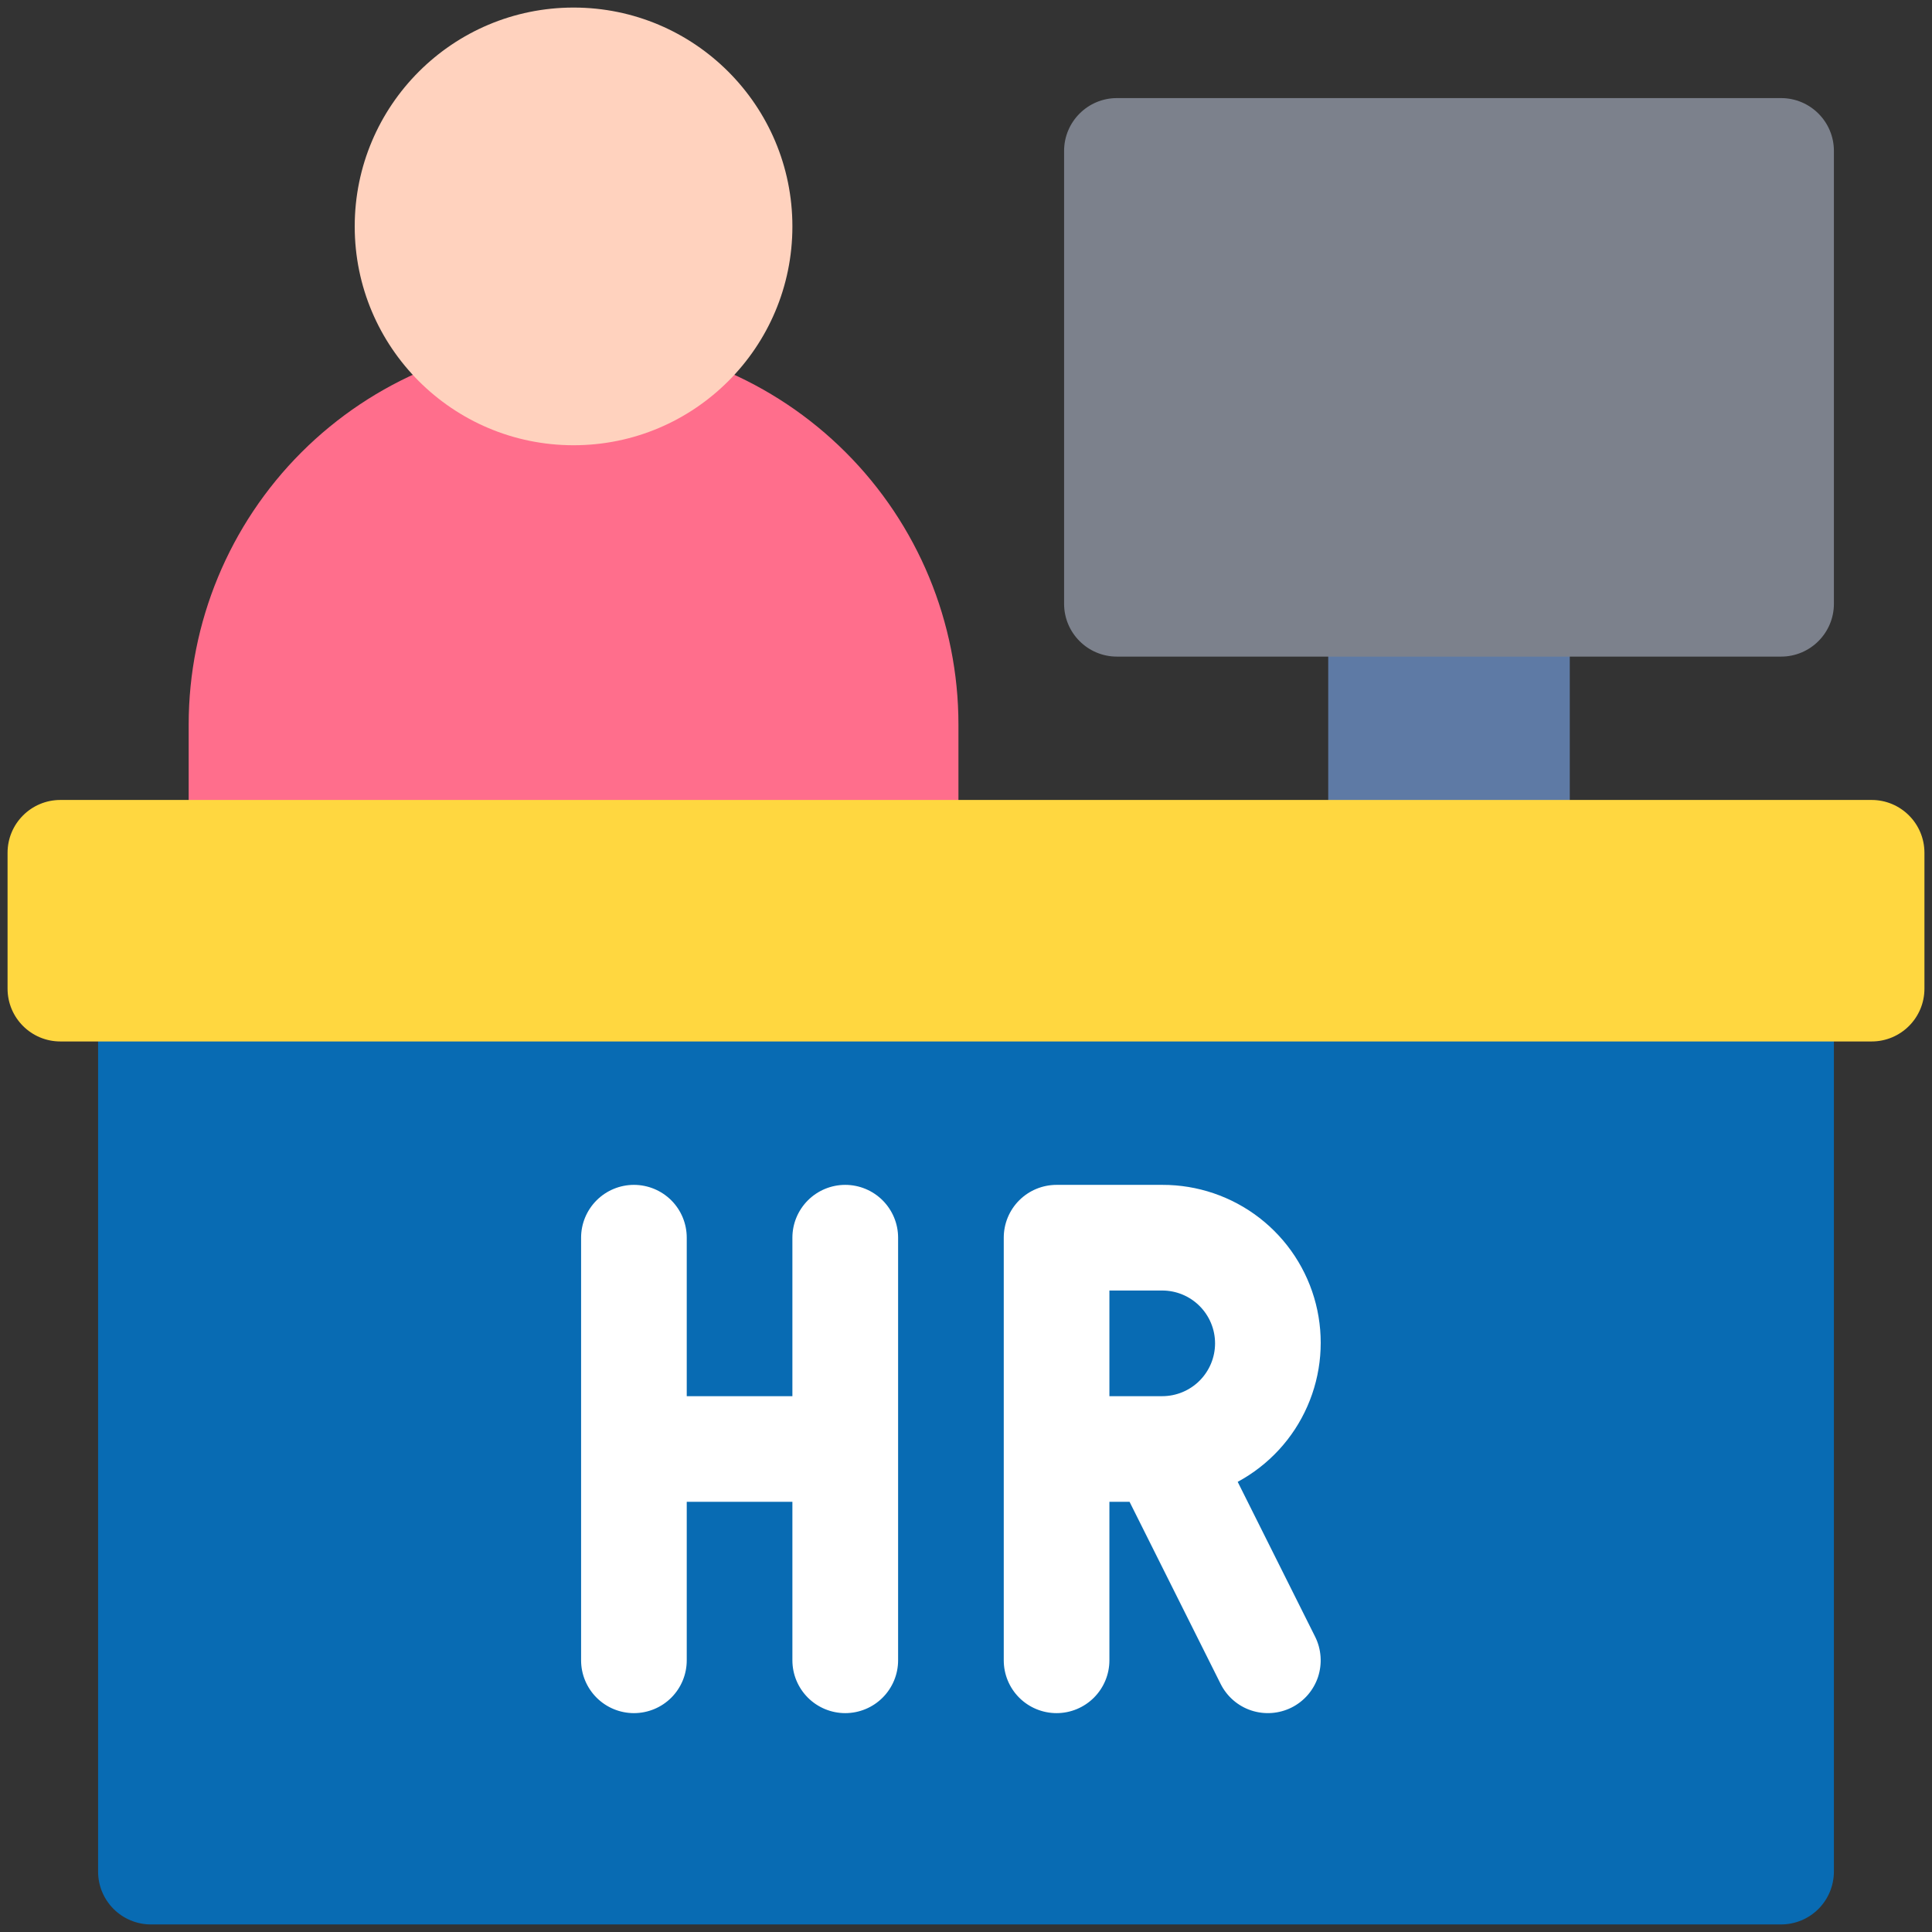
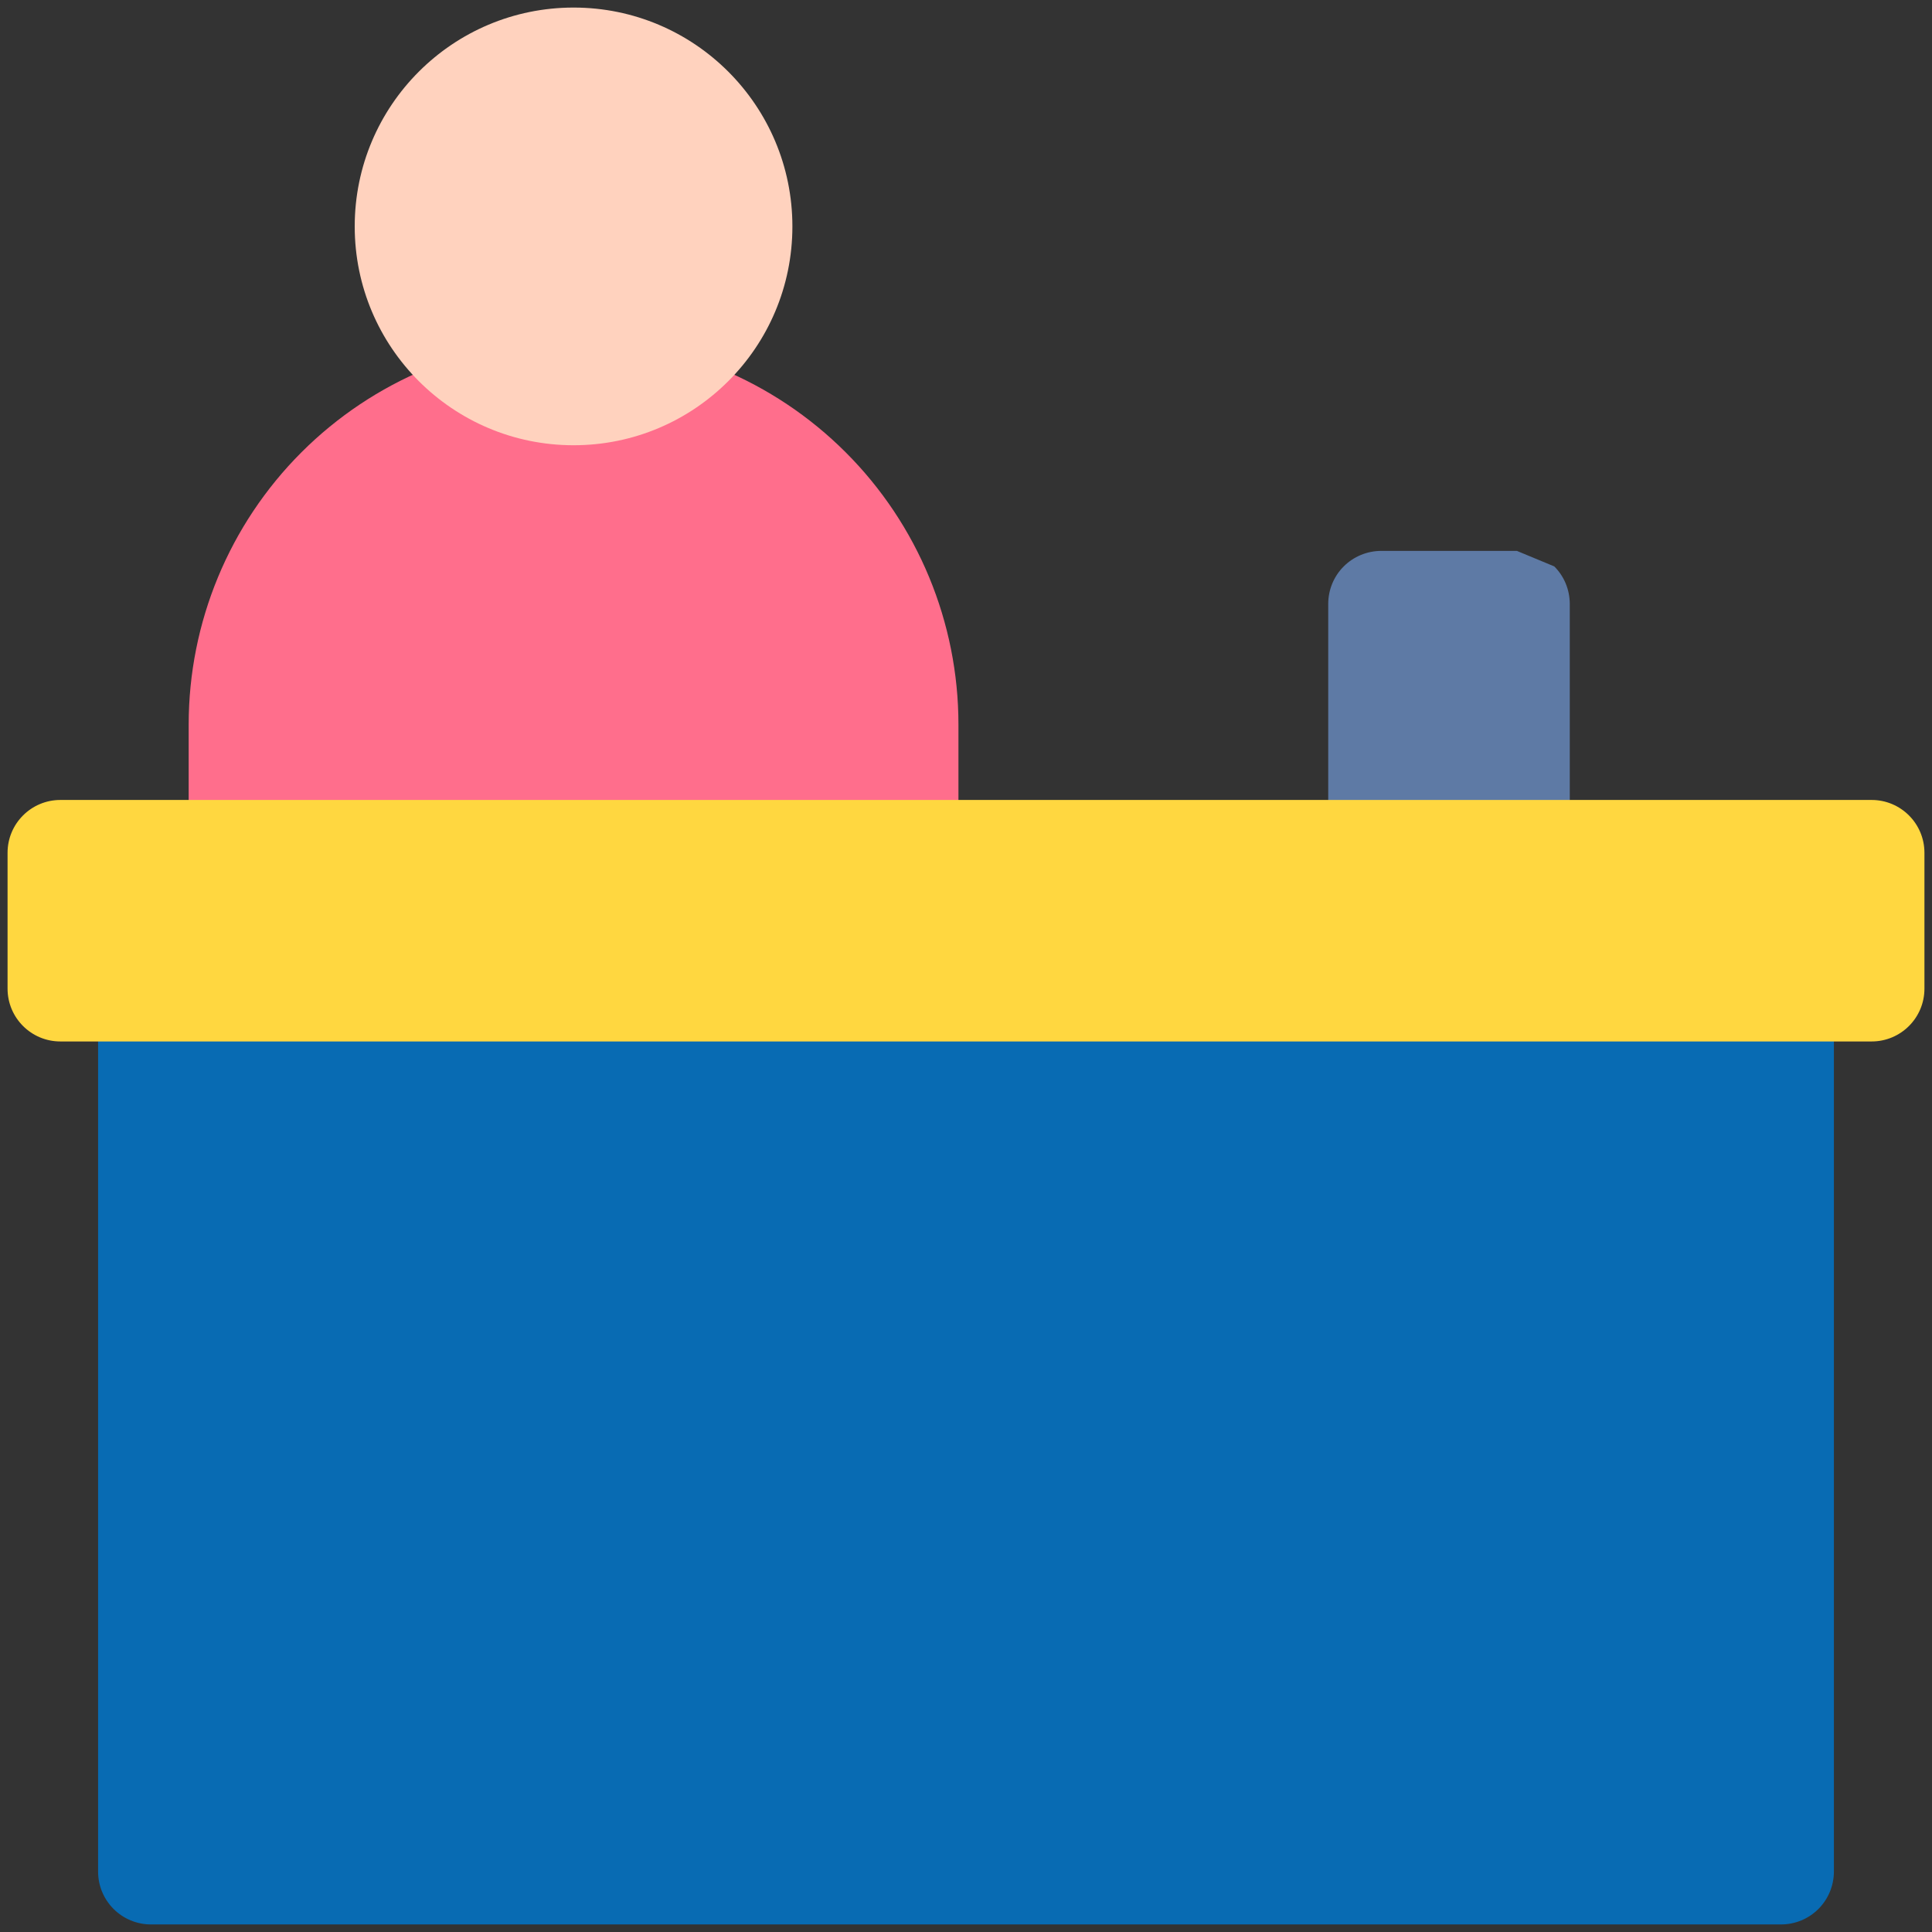
<svg xmlns="http://www.w3.org/2000/svg" width="35" height="35" viewBox="0 0 35 35" fill="none">
  <rect x="0" y="0" width="35" height="35" fill="#333333" stroke="none" />
  <g clip-path="url(#clip0_13000_18948)">
-     <path d="M27.48 9.98H25.02C24.766 9.981 24.522 10.082 24.343 10.261C24.163 10.44 24.063 10.684 24.062 10.938V15.723H28.438V10.938C28.437 10.684 28.337 10.44 28.157 10.261C27.978 10.082 27.734 9.981 27.48 9.98Z" fill="#5E7AA5" />
-     <path d="M32.266 1.777H20.234C19.706 1.777 19.277 2.206 19.277 2.734V10.938C19.277 11.466 19.706 11.895 20.234 11.895H32.266C32.794 11.895 33.223 11.466 33.223 10.938V2.734C33.223 2.206 32.794 1.777 32.266 1.777Z" fill="#7C818C" />
+     <path d="M27.48 9.98H25.02C24.766 9.981 24.522 10.082 24.343 10.261C24.163 10.44 24.063 10.684 24.062 10.938V15.723H28.438V10.938C28.437 10.684 28.337 10.44 28.157 10.261Z" fill="#5E7AA5" />
    <path d="M10.391 6.152C8.541 6.152 6.768 6.887 5.46 8.195C4.153 9.502 3.418 11.276 3.418 13.125V14.766C3.418 15.019 3.519 15.263 3.698 15.442C3.878 15.622 4.121 15.723 4.375 15.723H16.406C16.66 15.723 16.903 15.622 17.083 15.442C17.262 15.263 17.363 15.019 17.363 14.766V13.125C17.363 11.276 16.629 9.502 15.321 8.195C14.013 6.887 12.24 6.152 10.391 6.152Z" fill="#FF6E8C" />
    <path d="M10.391 8.066C12.58 8.066 14.355 6.291 14.355 4.102C14.355 1.912 12.58 0.137 10.391 0.137C8.201 0.137 6.426 1.912 6.426 4.102C6.426 6.291 8.201 8.066 10.391 8.066Z" fill="#FFD2BE" />
    <path d="M33.223 17.637H1.777V33.906C1.777 34.16 1.878 34.403 2.058 34.583C2.237 34.762 2.481 34.863 2.734 34.863H32.266C32.519 34.863 32.763 34.762 32.942 34.583C33.122 34.403 33.222 34.16 33.223 33.906V17.637Z" fill="#086BB3" />
    <path d="M33.906 14.492H1.094C0.565 14.492 0.137 14.921 0.137 15.449V17.91C0.137 18.439 0.565 18.867 1.094 18.867H33.906C34.435 18.867 34.863 18.439 34.863 17.91V15.449C34.863 14.921 34.435 14.492 33.906 14.492Z" fill="#FFD740" />
-     <path d="M15.312 21.465C15.059 21.465 14.815 21.566 14.636 21.745C14.456 21.925 14.355 22.168 14.355 22.422V25.293H12.441V22.422C12.441 22.168 12.341 21.925 12.161 21.745C11.982 21.566 11.738 21.465 11.484 21.465C11.231 21.465 10.987 21.566 10.808 21.745C10.628 21.925 10.527 22.168 10.527 22.422V30.078C10.527 30.332 10.628 30.575 10.808 30.755C10.987 30.934 11.231 31.035 11.484 31.035C11.738 31.035 11.982 30.934 12.161 30.755C12.341 30.575 12.441 30.332 12.441 30.078V27.207H14.355V30.078C14.355 30.332 14.456 30.575 14.636 30.755C14.815 30.934 15.059 31.035 15.312 31.035C15.566 31.035 15.81 30.934 15.989 30.755C16.169 30.575 16.27 30.332 16.27 30.078V22.422C16.27 22.168 16.169 21.925 15.989 21.745C15.81 21.566 15.566 21.465 15.312 21.465ZM22.422 26.845C22.983 26.542 23.428 26.061 23.684 25.477C23.941 24.893 23.995 24.24 23.838 23.621C23.681 23.003 23.322 22.455 22.817 22.064C22.313 21.674 21.693 21.463 21.055 21.465H19.141C18.887 21.465 18.643 21.566 18.464 21.745C18.284 21.925 18.184 22.168 18.184 22.422V30.078C18.184 30.332 18.284 30.575 18.464 30.755C18.643 30.934 18.887 31.035 19.141 31.035C19.394 31.035 19.638 30.934 19.817 30.755C19.997 30.575 20.098 30.332 20.098 30.078V27.207H20.463L22.113 30.506C22.227 30.733 22.425 30.906 22.666 30.986C22.907 31.066 23.17 31.047 23.397 30.934C23.509 30.878 23.61 30.8 23.692 30.705C23.774 30.61 23.837 30.5 23.877 30.381C23.916 30.262 23.932 30.136 23.923 30.011C23.914 29.885 23.881 29.763 23.825 29.651L22.422 26.845ZM20.098 23.379H21.055C21.308 23.379 21.552 23.48 21.731 23.659C21.911 23.839 22.012 24.082 22.012 24.336C22.012 24.59 21.911 24.833 21.731 25.013C21.552 25.192 21.308 25.293 21.055 25.293H20.098V23.379Z" fill="white" />
  </g>
  <defs>
    <clipPath id="clip0_13000_18948">
      <rect width="35" height="35" fill="white" />
    </clipPath>
  </defs>
</svg>